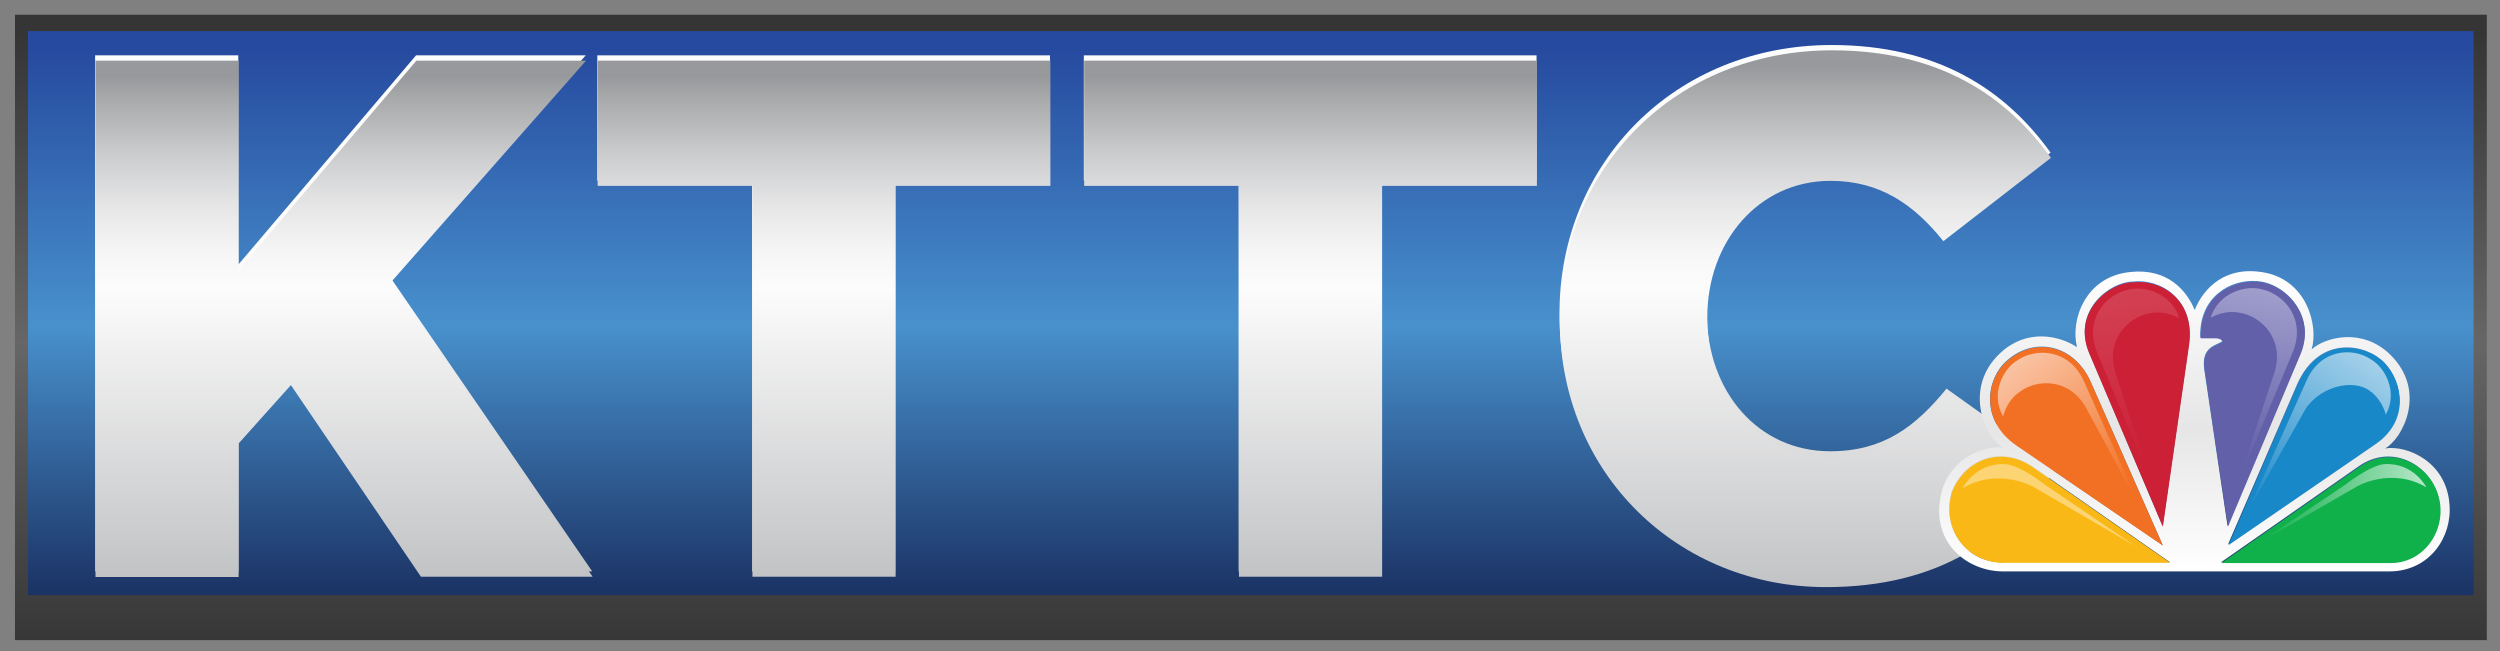
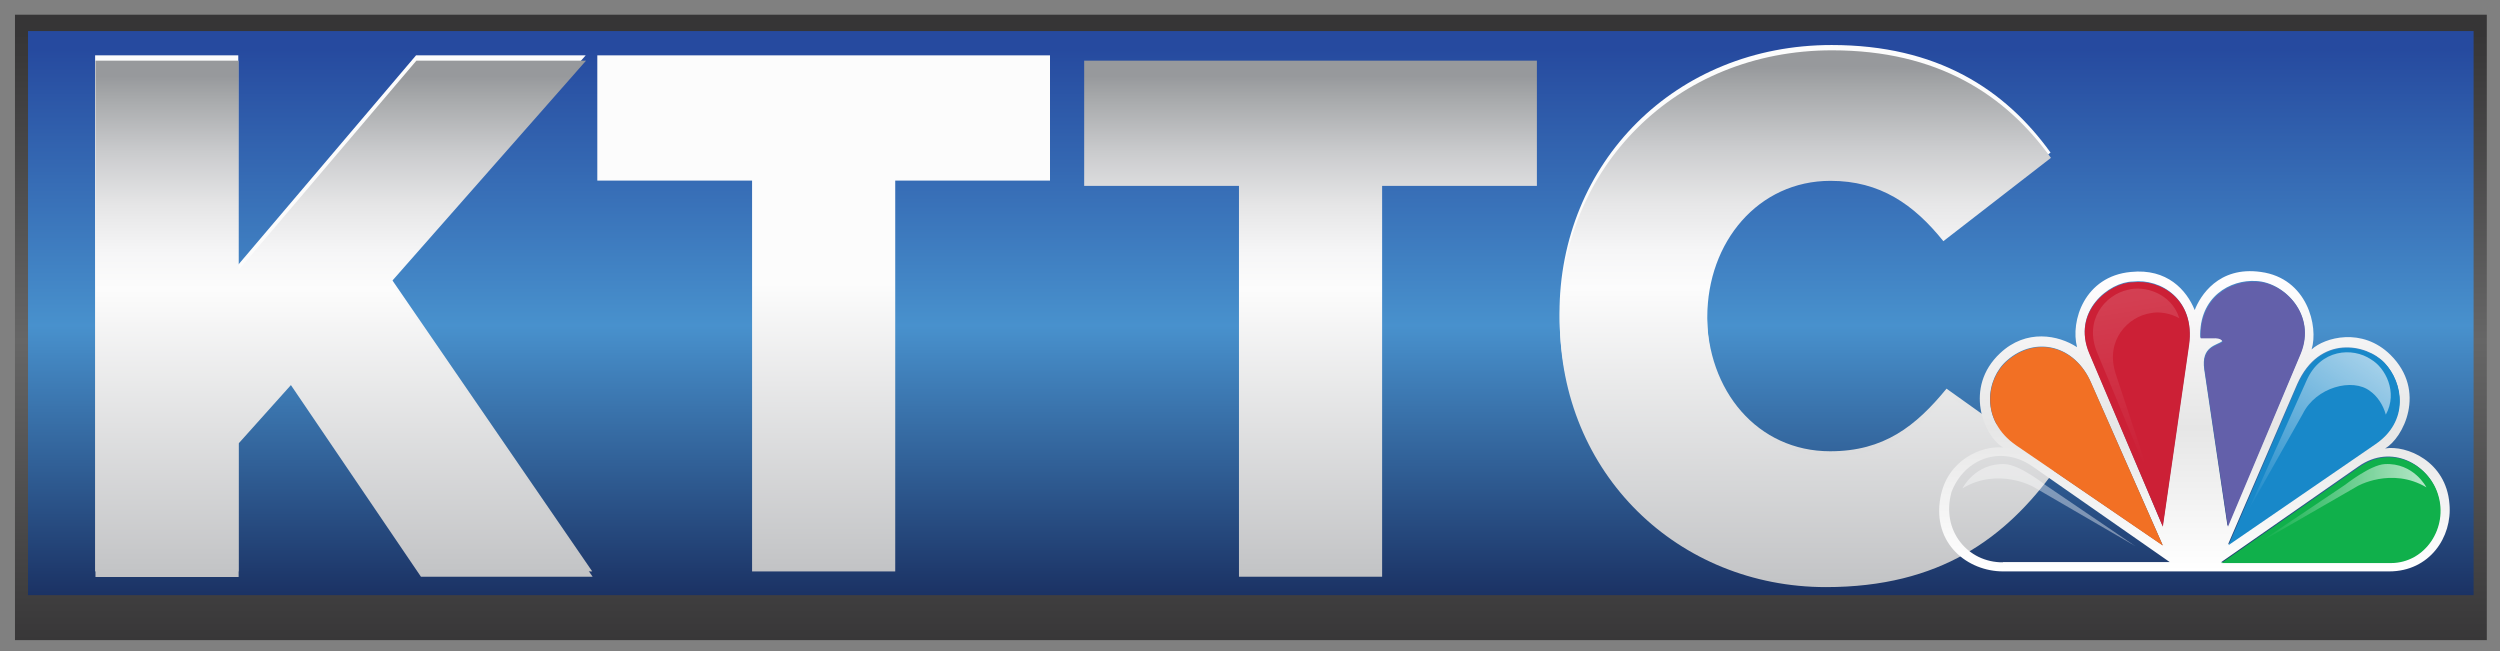
<svg xmlns="http://www.w3.org/2000/svg" width="119" height="31" viewBox="0 0 119 31" fill="none">
  <rect x="0" y="0" width="119" height="31" fill="#808080" stroke="none" />
  <g id="Group">
    <path id="Vector" d="M118.372 0.7H0.713V30.47H118.372V0.7Z" fill="url(#paint0_linear_3721_11615)" />
    <path id="Vector_2" d="M117.743 1.479H1.334V28.329H117.743V1.479Z" fill="url(#paint1_linear_3721_11615)" />
    <g id="Group_2">
      <path id="Vector_3" d="M4.527 2.635H11.342V12.598L19.803 2.635H27.879L18.577 13.199L28.191 27.2H20.019L13.841 18.078L11.354 20.855V27.2H4.527V2.635Z" fill="url(#paint2_linear_3721_11615)" />
      <path id="Vector_4" d="M35.799 8.596H28.432V2.635H49.98V8.596H42.613V27.2H35.799V8.596Z" fill="url(#paint3_linear_3721_11615)" />
-       <path id="Vector_5" d="M58.957 8.596H51.59V2.635H73.139V8.596H65.772V27.2H58.957V8.596Z" fill="url(#paint4_linear_3721_11615)" />
      <path id="Vector_6" d="M74.231 14.99V14.918C74.231 7.755 79.735 2.143 87.186 2.143C92.21 2.143 95.431 4.246 97.606 7.262L92.486 11.229C91.08 9.474 89.47 8.356 87.114 8.356C83.677 8.356 81.249 11.264 81.249 14.846V14.918C81.249 18.608 83.665 21.48 87.114 21.48C89.674 21.48 91.188 20.29 92.655 18.5L97.774 22.153C95.455 25.35 92.33 27.694 86.898 27.694C79.879 27.694 74.231 22.322 74.231 14.99Z" fill="url(#paint5_linear_3721_11615)" />
    </g>
    <g id="Group_3">
      <path id="Vector_7" d="M4.545 2.887H11.359V12.85L19.82 2.887H27.896L18.594 13.451L28.209 27.452H20.037L13.847 18.33L11.359 21.107V27.464H4.545V2.887Z" fill="url(#paint6_linear_3721_11615)" />
-       <path id="Vector_8" d="M35.816 8.848H28.449V2.887H49.998V8.848H42.631V27.452H35.816V8.848Z" fill="url(#paint7_linear_3721_11615)" />
      <path id="Vector_9" d="M58.975 8.848H51.607V2.887H73.156V8.848H65.789V27.452H58.975V8.848Z" fill="url(#paint8_linear_3721_11615)" />
      <path id="Vector_10" d="M74.248 15.242V15.17C74.248 8.007 79.752 2.395 87.204 2.395C92.228 2.395 95.448 4.498 97.624 7.514L92.504 11.48C91.098 9.726 89.487 8.608 87.132 8.608C83.695 8.608 81.267 11.517 81.267 15.098V15.17C81.267 18.86 83.682 21.732 87.132 21.732C89.692 21.732 91.206 20.542 92.672 18.752L97.792 22.405C95.472 25.602 92.348 27.946 86.915 27.946C79.897 27.946 74.248 22.573 74.248 15.242Z" fill="url(#paint9_linear_3721_11615)" />
    </g>
    <g id="Group_4">
      <g id="Group_5">
        <path id="Vector_11" d="M116.594 23.99C116.438 21.947 114.539 21.177 113.53 21.346C114.383 20.865 115.537 18.618 113.782 16.887C112.436 15.565 110.657 16.058 110.032 16.634C110.369 15.541 109.828 13.245 107.617 12.945C105.597 12.656 104.72 14.099 104.468 14.76C104.083 13.81 103.158 12.765 101.427 12.945C99.228 13.149 98.543 15.277 98.867 16.526C97.99 15.95 96.451 15.637 95.202 16.815C93.471 18.437 94.42 20.757 95.346 21.298C94.324 21.201 92.69 21.887 92.365 23.677C91.957 25.901 93.687 27.199 95.346 27.199H113.722C115.657 27.199 116.738 25.552 116.594 23.99ZM95.538 17.151C96.884 15.973 98.771 16.418 99.54 18.233L102.941 25.949L95.959 21.177C94.228 19.988 94.541 18.005 95.538 17.151ZM95.334 26.766C93.675 26.778 92.377 25.264 92.894 23.413C93.519 21.802 95.262 21.189 96.728 22.187L103.278 26.754H95.334V26.766ZM104.191 16.382L102.941 25.035L99.456 16.803C98.603 14.808 100.406 13.414 101.523 13.402C102.833 13.245 104.492 14.243 104.191 16.382ZM113.494 17.259C114.371 18.185 114.683 20.012 113.037 21.117L106.054 25.913L109.347 18.281C110.405 15.901 112.652 16.37 113.494 17.259ZM105.778 16.238C105.742 16.058 105.393 16.058 105.381 16.07H104.732C104.66 14.123 106.174 13.293 107.4 13.377C108.722 13.438 110.261 14.976 109.503 16.815L106.03 25.035L104.924 17.596C104.756 16.466 105.537 16.442 105.778 16.238ZM113.782 26.766H105.718L112.268 22.199C113.842 21.093 115.597 22.115 116.017 23.509C116.522 25.071 115.441 26.778 113.782 26.766Z" fill="url(#paint10_linear_3721_11615)" />
        <path id="Vector_12" d="M113.805 26.802H105.74L112.302 22.235C113.877 21.129 115.631 22.151 116.052 23.545C116.545 25.107 115.451 26.802 113.805 26.802Z" fill="#10B04B" />
        <path id="Vector_13" d="M113.061 21.152L106.078 25.948L109.371 18.316C110.417 15.924 112.664 16.405 113.517 17.294C114.395 18.22 114.695 20.047 113.061 21.152Z" fill="#1888C9" />
        <path id="Vector_14" d="M109.514 16.839L106.052 25.072L104.947 17.632C104.766 16.491 105.548 16.467 105.8 16.274C105.764 16.094 105.403 16.094 105.403 16.106H104.754C104.682 14.159 106.197 13.33 107.422 13.414C108.745 13.462 110.271 15 109.514 16.839Z" fill="#6360AA" />
        <path id="Vector_15" d="M104.202 16.419L102.952 25.072L99.454 16.839C98.601 14.844 100.404 13.45 101.522 13.438C102.856 13.282 104.502 14.267 104.202 16.419Z" fill="#CC2036" />
        <path id="Vector_16" d="M99.554 18.257L102.955 25.973L95.973 21.201C94.242 20.012 94.543 18.029 95.552 17.175C96.898 15.998 98.785 16.442 99.554 18.257Z" fill="#F27024" />
-         <path id="Vector_17" d="M92.905 23.448C93.53 21.837 95.273 21.224 96.739 22.222L103.301 26.789H95.357C93.698 26.801 92.4 25.286 92.905 23.448Z" fill="#FAB816" />
      </g>
      <path id="Vector_18" opacity="0.4" d="M93.412 23.246C93.412 23.246 94.013 22.032 95.431 22.092C96.14 22.116 97.366 23.09 97.366 23.09L101.645 25.998L96.789 23.174C96.801 23.174 95.107 22.224 93.412 23.246Z" fill="white" />
      <path id="Vector_19" opacity="0.7" d="M115.497 23.197C115.497 23.197 114.896 22.019 113.514 22.091C112.829 22.127 111.627 23.077 111.627 23.077L107.385 25.925L112.18 23.161C112.18 23.149 113.827 22.211 115.497 23.197Z" fill="url(#paint11_linear_3721_11615)" />
      <path id="Vector_20" opacity="0.6" d="M112.856 17.105C113.541 17.501 114.154 18.667 113.565 19.737C113.433 19.256 113.145 18.847 112.82 18.619C111.991 17.97 110.236 18.427 109.611 19.701L107.027 24.28L109.792 18.114C110.453 16.612 111.979 16.516 112.856 17.105Z" fill="url(#paint12_linear_3721_11615)" />
-       <path id="Vector_21" opacity="0.6" d="M96.043 17.141C95.346 17.55 94.733 18.739 95.346 19.821C95.478 19.328 95.766 18.908 96.103 18.679C96.944 18.018 98.506 17.982 99.312 19.437L101.98 24.388L99.191 18.139C98.494 16.612 96.932 16.54 96.043 17.141Z" fill="url(#paint13_linear_3721_11615)" />
-       <path id="Vector_22" opacity="0.4" d="M107.688 13.777C106.895 13.548 105.597 13.933 105.225 15.123C105.669 14.882 106.186 14.798 106.583 14.882C107.652 15.038 108.77 16.168 108.253 17.767L106.462 23.175L109.131 16.769C109.78 15.219 108.746 14.017 107.688 13.777Z" fill="url(#paint14_linear_3721_11615)" />
      <path id="Vector_23" opacity="0.15" d="M101.27 13.799C102.063 13.571 103.361 13.955 103.734 15.145C103.289 14.905 102.773 14.82 102.376 14.905C101.306 15.061 100.189 16.191 100.705 17.789L102.496 23.197L99.828 16.791C99.179 15.241 100.201 14.039 101.27 13.799Z" fill="url(#paint15_linear_3721_11615)" />
    </g>
  </g>
  <defs>
    <linearGradient id="paint0_linear_3721_11615" x1="59.537" y1="0.695" x2="59.537" y2="30.463" gradientUnits="userSpaceOnUse">
      <stop offset="0.031" stop-color="#363536" />
      <stop offset="0.522" stop-color="#666666" />
      <stop offset="1" stop-color="#383738" />
    </linearGradient>
    <linearGradient id="paint1_linear_3721_11615" x1="59.533" y1="1.484" x2="59.533" y2="28.332" gradientUnits="userSpaceOnUse">
      <stop offset="0.031" stop-color="#264A9F" />
      <stop offset="0.522" stop-color="#4891CD" />
      <stop offset="1" stop-color="#1B3264" />
    </linearGradient>
    <linearGradient id="paint2_linear_3721_11615" x1="16.356" y1="2.632" x2="16.356" y2="27.199" gradientUnits="userSpaceOnUse">
      <stop offset="0.443" stop-color="#FCFCFC" />
      <stop offset="1" stop-color="#C2C3C5" />
    </linearGradient>
    <linearGradient id="paint3_linear_3721_11615" x1="39.204" y1="2.632" x2="39.204" y2="27.199" gradientUnits="userSpaceOnUse">
      <stop offset="0.443" stop-color="#FCFCFC" />
      <stop offset="1" stop-color="#C2C3C5" />
    </linearGradient>
    <linearGradient id="paint4_linear_3721_11615" x1="62.367" y1="2.632" x2="62.367" y2="27.199" gradientUnits="userSpaceOnUse">
      <stop offset="0.443" stop-color="#FCFCFC" />
      <stop offset="1" stop-color="#C2C3C5" />
    </linearGradient>
    <linearGradient id="paint5_linear_3721_11615" x1="86.002" y1="2.141" x2="86.002" y2="27.691" gradientUnits="userSpaceOnUse">
      <stop offset="0.443" stop-color="#FCFCFC" />
      <stop offset="1" stop-color="#C2C3C5" />
    </linearGradient>
    <linearGradient id="paint6_linear_3721_11615" x1="16.373" y1="2.887" x2="16.373" y2="27.455" gradientUnits="userSpaceOnUse">
      <stop offset="0.03" stop-color="#97999C" />
      <stop offset="0.07" stop-color="#A6A8AA" />
      <stop offset="0.18" stop-color="#CBCCCE" />
      <stop offset="0.282" stop-color="#E6E6E7" />
      <stop offset="0.373" stop-color="#F6F6F7" />
      <stop offset="0.443" stop-color="#FCFCFC" />
      <stop offset="1" stop-color="#C2C3C5" />
    </linearGradient>
    <linearGradient id="paint7_linear_3721_11615" x1="39.221" y1="2.887" x2="39.221" y2="27.455" gradientUnits="userSpaceOnUse">
      <stop offset="0.03" stop-color="#97999C" />
      <stop offset="0.07" stop-color="#A6A8AA" />
      <stop offset="0.18" stop-color="#CBCCCE" />
      <stop offset="0.282" stop-color="#E6E6E7" />
      <stop offset="0.373" stop-color="#F6F6F7" />
      <stop offset="0.443" stop-color="#FCFCFC" />
      <stop offset="1" stop-color="#C2C3C5" />
    </linearGradient>
    <linearGradient id="paint8_linear_3721_11615" x1="62.384" y1="2.887" x2="62.384" y2="27.455" gradientUnits="userSpaceOnUse">
      <stop offset="0.03" stop-color="#97999C" />
      <stop offset="0.07" stop-color="#A6A8AA" />
      <stop offset="0.18" stop-color="#CBCCCE" />
      <stop offset="0.282" stop-color="#E6E6E7" />
      <stop offset="0.373" stop-color="#F6F6F7" />
      <stop offset="0.443" stop-color="#FCFCFC" />
      <stop offset="1" stop-color="#C2C3C5" />
    </linearGradient>
    <linearGradient id="paint9_linear_3721_11615" x1="86.019" y1="2.397" x2="86.019" y2="27.947" gradientUnits="userSpaceOnUse">
      <stop offset="0.03" stop-color="#97999C" />
      <stop offset="0.07" stop-color="#A6A8AA" />
      <stop offset="0.18" stop-color="#CBCCCE" />
      <stop offset="0.282" stop-color="#E6E6E7" />
      <stop offset="0.373" stop-color="#F6F6F7" />
      <stop offset="0.443" stop-color="#FCFCFC" />
      <stop offset="1" stop-color="#C2C3C5" />
    </linearGradient>
    <linearGradient id="paint10_linear_3721_11615" x1="104.466" y1="12.913" x2="104.466" y2="27.198" gradientUnits="userSpaceOnUse">
      <stop offset="0.031" stop-color="#FEFDFE" />
      <stop offset="0.522" stop-color="#E6E6E6" />
      <stop offset="1" stop-color="white" />
    </linearGradient>
    <linearGradient id="paint11_linear_3721_11615" x1="107.38" y1="24" x2="115.493" y2="24" gradientUnits="userSpaceOnUse">
      <stop offset="0.032" stop-color="white" stop-opacity="0" />
      <stop offset="1" stop-color="white" />
    </linearGradient>
    <linearGradient id="paint12_linear_3721_11615" x1="107.487" y1="25.037" x2="112.848" y2="17.155" gradientUnits="userSpaceOnUse">
      <stop offset="0.032" stop-color="white" stop-opacity="0" />
      <stop offset="1" stop-color="white" />
    </linearGradient>
    <linearGradient id="paint13_linear_3721_11615" x1="101.116" y1="23.926" x2="95.801" y2="17.007" gradientUnits="userSpaceOnUse">
      <stop offset="0.032" stop-color="white" stop-opacity="0" />
      <stop offset="1" stop-color="white" />
    </linearGradient>
    <linearGradient id="paint14_linear_3721_11615" x1="106.214" y1="22.229" x2="107.617" y2="13.502" gradientUnits="userSpaceOnUse">
      <stop offset="0.032" stop-color="white" stop-opacity="0" />
      <stop offset="1" stop-color="white" />
    </linearGradient>
    <linearGradient id="paint15_linear_3721_11615" x1="102.743" y1="22.259" x2="101.34" y2="13.532" gradientUnits="userSpaceOnUse">
      <stop offset="0.032" stop-color="white" stop-opacity="0" />
      <stop offset="1" stop-color="white" />
    </linearGradient>
  </defs>
</svg>